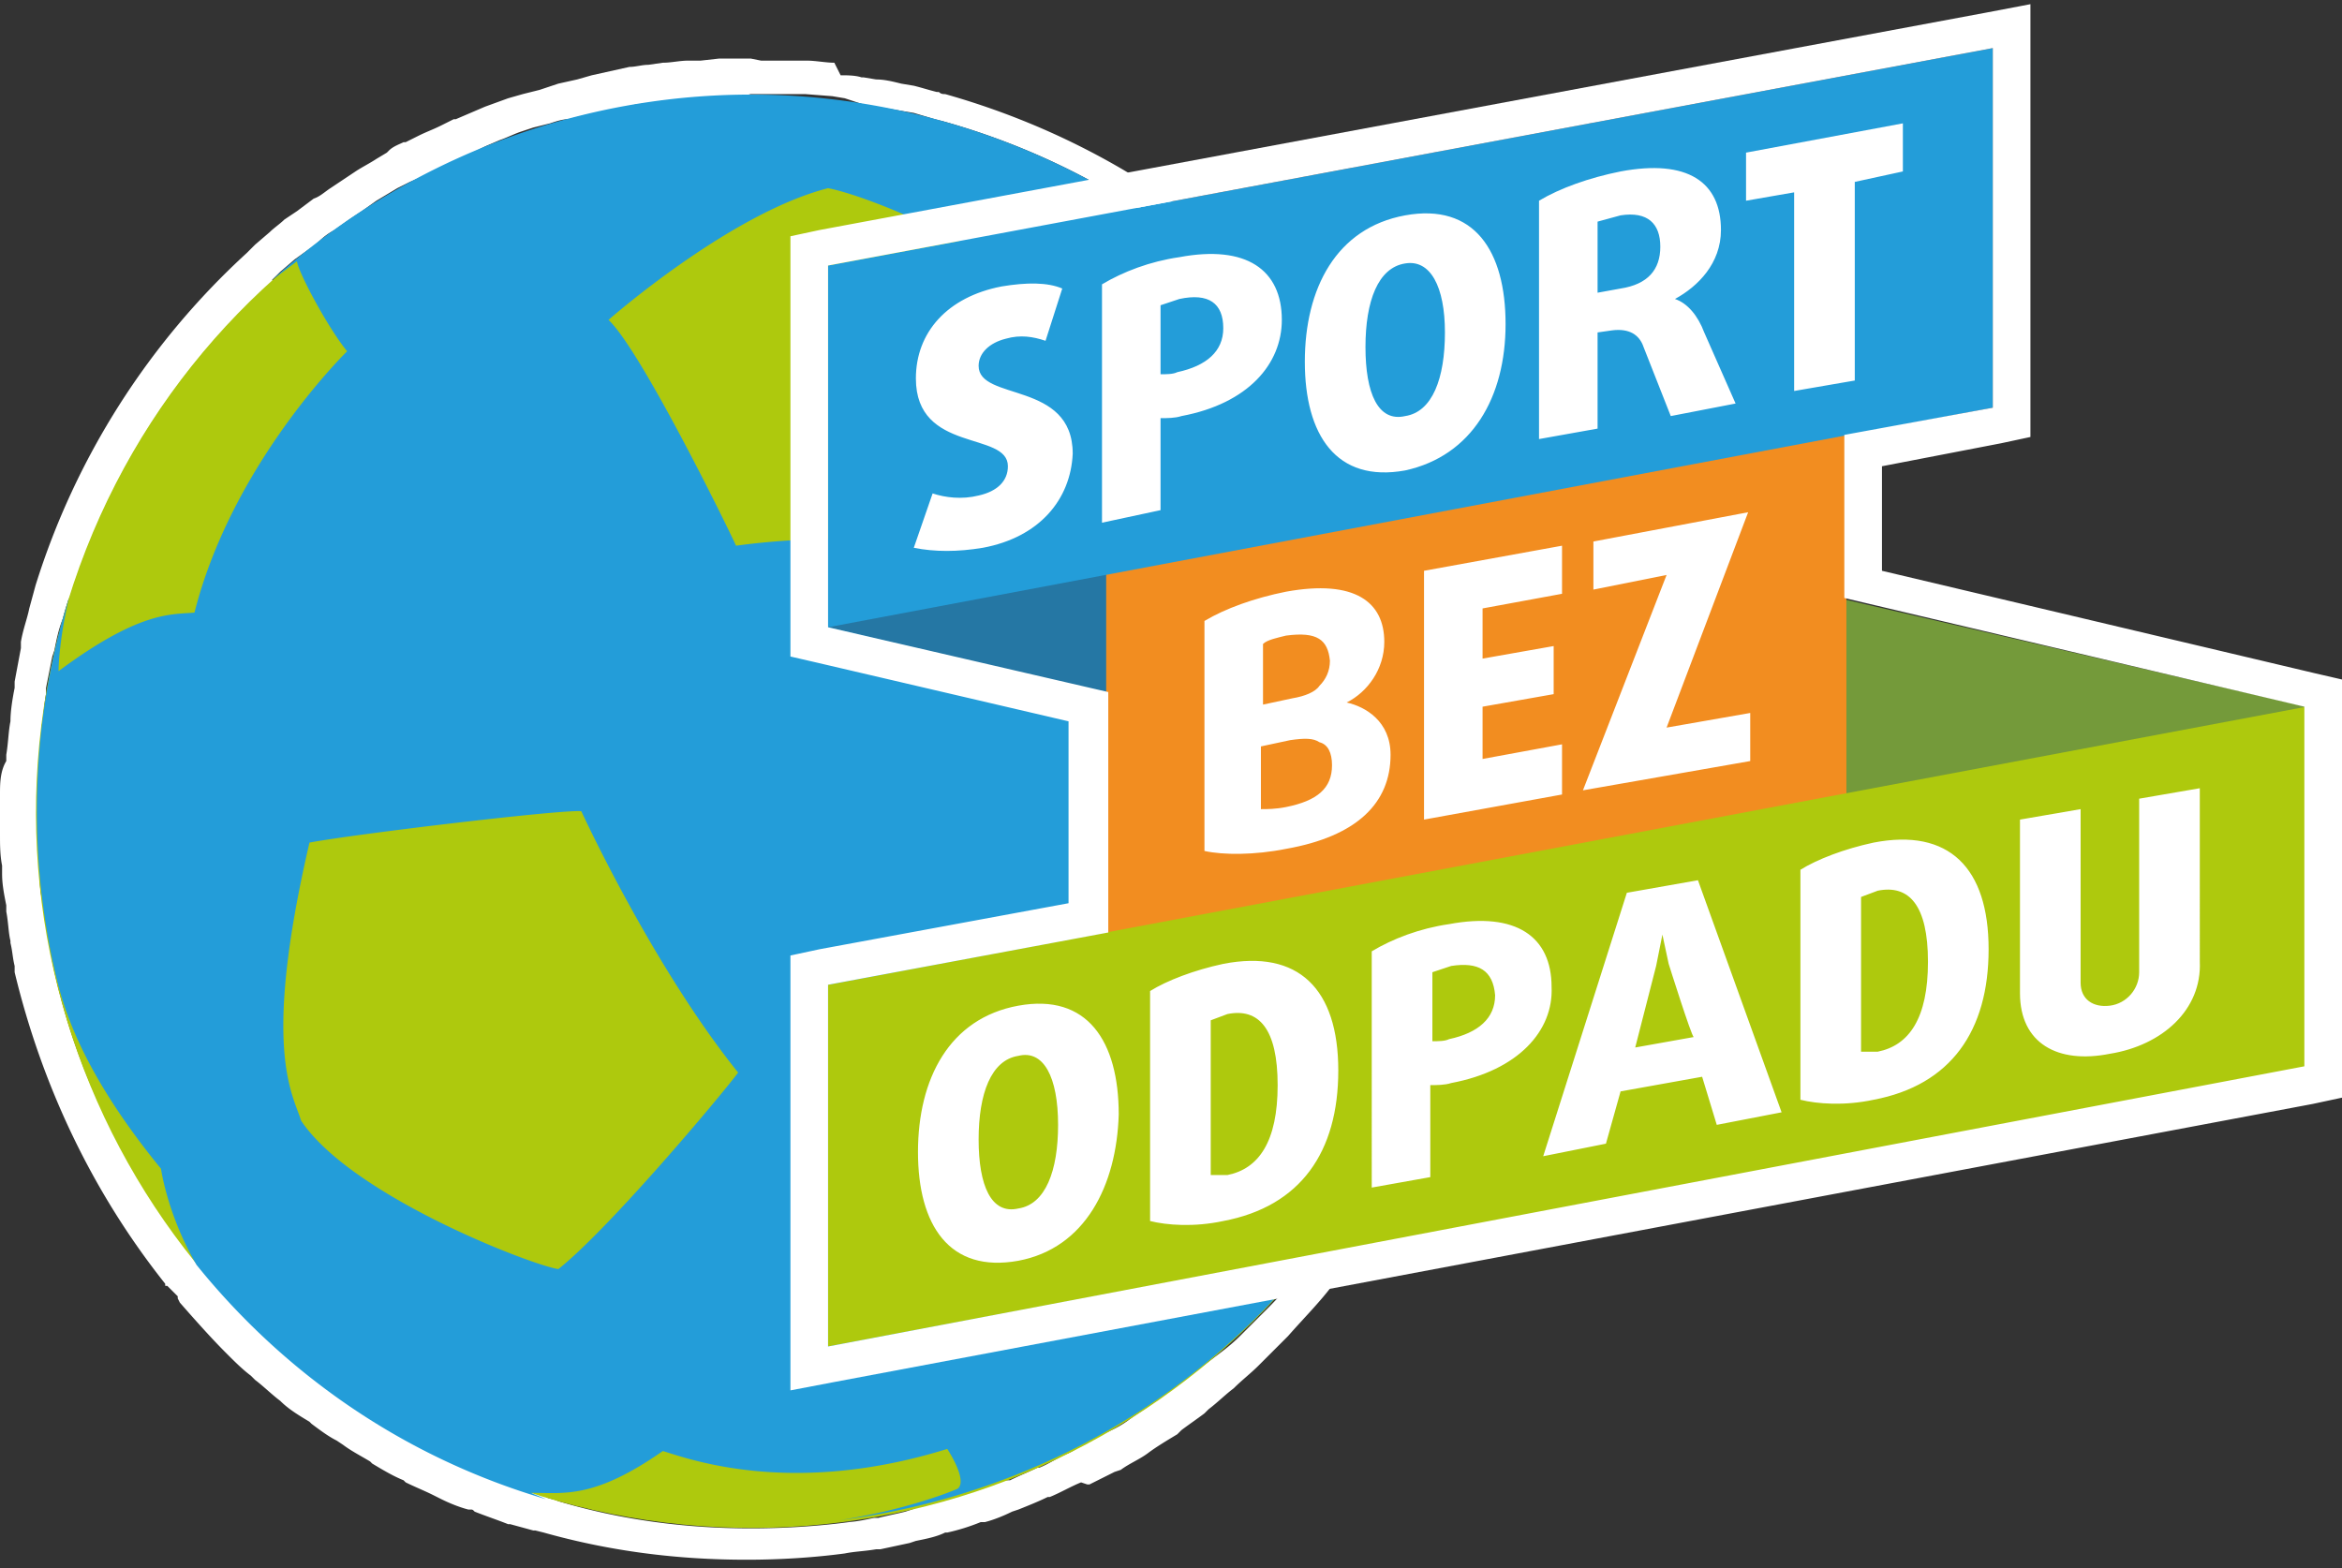
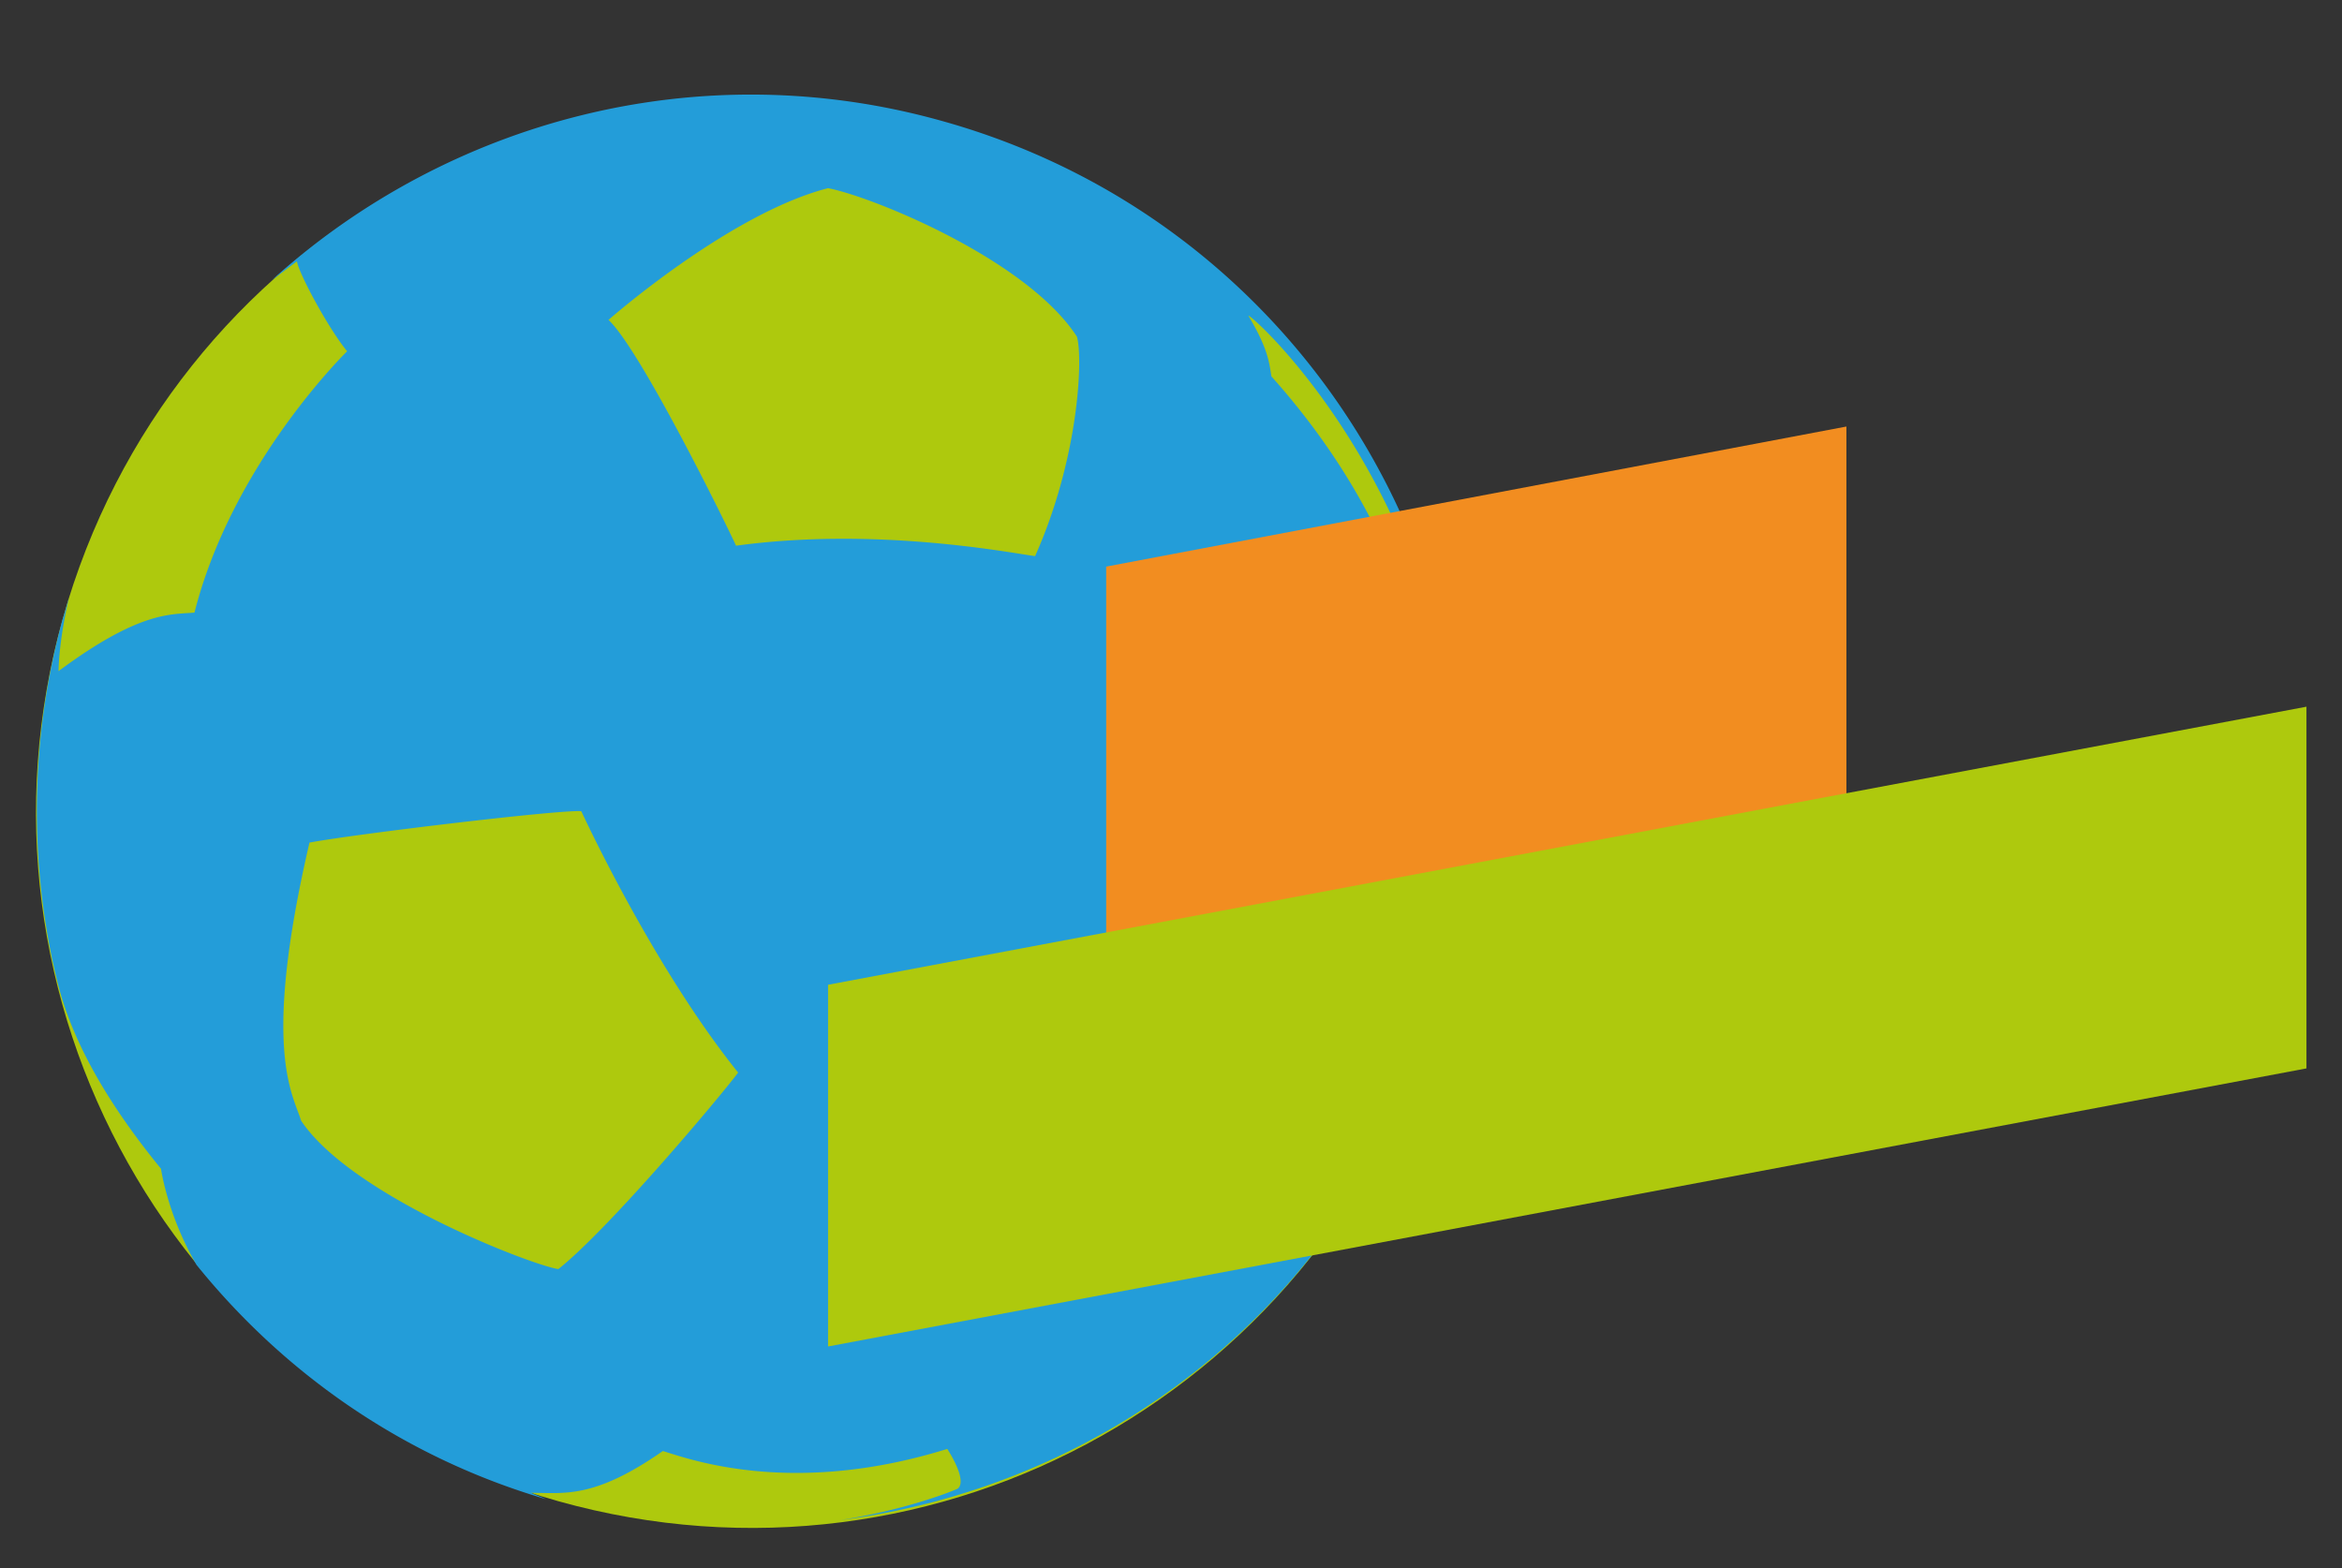
<svg xmlns="http://www.w3.org/2000/svg" width="112" height="75">
  <rect width="100%" height="100%" fill="#333333" stroke="none" />
  <defs>
    <path id="A" d="M0 .2h112v74.7H0z" />
  </defs>
  <clipPath id="B">
    <use href="#A" />
  </clipPath>
  <g clip-path="url(#B)">
-     <path d="M35.9 4.5h.5.6.9.6l1.3.1.6.1.9.3.6.1 1.2.2.6.1 1 .3.4.1c18.2 5.1 28.8 24 23.7 42.2-.1.5-.3 1-.5 1.5 0 .1-.1.3-.1.4-.1.4-.3.8-.4 1.1l-.2.4a36.91 36.91 0 0 1-1.3 2.9l-.2.4c-.2.4-.4.7-.6 1.1l-.2.3c-.5.9-1.1 1.8-1.7 2.6l-.1.3c-.2.3-.5.7-.7 1l-.2.3c-.6.8-1.3 1.6-2 2.3l-.2.2-.9.9-.2.2c-.4.4-.8.7-1.2 1l-1.2.9-.3.2c-.3.3-.7.5-1 .8l-.3.2c-.4.3-.9.6-1.3.9s-.8.5-1.3.7l-.3.2c-.4.2-.8.4-1.1.6l-.2.1c-.5.2-.9.5-1.4.7h-.1c-.4.2-.9.4-1.3.6H48c-.4.2-.8.3-1.2.4l-.2.1c-.5.2-1 .3-1.5.5H45c-.5.1-.9.2-1.4.4l-.3.1c-.4.1-.9.2-1.3.3h-.2c-.5.1-.9.2-1.4.2h.2c-1.5.2-3.1.3-4.7.3-3.1 0-6.2-.4-9.2-1.3-.2-.1-.4-.1-.6-.2h.1c-.3-.1-.7-.2-1-.3h-.1l-1.5-.6c-.1 0-.2-.1-.2-.1-.4-.2-.8-.3-1.2-.5l-.3-.2c-.4-.2-.8-.4-1.3-.6-.1 0-.1-.1-.2-.1-.5-.2-1-.5-1.4-.8l-.1-.1c-.4-.2-.8-.5-1.2-.7l-.3-.2c-.4-.3-.8-.5-1.1-.8l-.1-.1c-.4-.3-.9-.6-1.3-1-.4-.3-.8-.6-1.2-1l-.2-.2c-.3-.3-.7-.6-1-.9l-.1-.1c-.8-.7-1.5-1.5-2.1-2.3l-.2-.2-.4-.5v-.1C6 56.2 3.6 51.3 2.5 46v-.2l-.2-1v-.2c-.1-.4-.1-.9-.2-1.3L2 43c-.1-.5-.1-.9-.1-1.4v-.3c0-.5-.1-1-.1-1.5v-.1-1.4-.3c0-.5 0-1 .1-1.5v-.3c0-.5.1-1 .1-1.5.1-.5.1-1 .2-1.5v-.3l.3-1.5.1-.3c.1-.5.2-1 .4-1.5.1-.4.2-.7.3-1v.1c1.9-6.1 5.3-11.3 9.8-15.3H13l.4-.4.7-.6.7-.5c.2-.1.4-.3.5-.4a3.04 3.04 0 0 1 .7-.5l.7-.5.6-.4.7-.5 1-.6.6-.3.7-.3.6-.3c.3-.2.7-.3 1.1-.5l.6-.3.6-.3.7-.3c.3-.1.7-.3 1-.4l.6-.2.8-.2c.3-.1.6-.2.9-.2l.8-.2.6-.1c.3-.1.6-.1.9-.2l.9-.2.8-.1.6-.1c.4 0 .8-.1 1.2-.1h.6.9.6l.8-.2m0-1.7h-.8-.6-.1l-.9.1h-.1-.5c-.4 0-.8.1-1.2.1l-.7.1c-.3 0-.6.1-.9.1l-.9.2-.9.2-.7.2-.9.2-.9.3-.8.2-.7.2-1.1.4-.7.3-.7.3h-.1l-.6.3c-.4.2-.7.3-1.1.5l-.6.3h-.1c-.2.1-.5.2-.7.4l-.1.1-.5.3c-.3.2-.7.4-1 .6l-.6.4-.6.4c-.3.2-.5.4-.8.5l-.8.6-.6.4c-.2.2-.5.4-.7.6l-.7.6-.1.1-.3.3h0C7.1 16.4 3.6 21.9 1.7 28h0l-.3 1.1h0 0 0c-.1.5-.3 1-.4 1.6v.1.2l-.3 1.6v.2.1c-.1.5-.2 1.1-.2 1.6h0c-.1.5-.1 1-.2 1.6v.1.2C0 36.9 0 37.5 0 38v.2.1 1.5h0v.1c0 .5 0 1 .1 1.5v.1.3c0 .5.1 1 .2 1.5v.2.1c.1.5.1 1 .2 1.4h0v.1c.1.4.1.7.2 1.1v.1.1.1C2 51.9 4.4 57 7.9 61.4v.1H8l.3.3.2.2v.1l.1.2c.7.8 1.5 1.7 2.2 2.4l.1.1h0c.3.3.7.7 1.1 1h0l.2.2c.4.3.8.7 1.2 1h0c.4.4.9.7 1.4 1l.1.1h0c.4.3.8.6 1.2.8l.3.2c.4.3.8.5 1.3.8h0l.1.1c.5.3 1 .6 1.5.8l.1.1h0c.4.2.9.4 1.3.6l.4.2c.4.2.9.4 1.3.5h.1c.1 0 .1 0 .2.1.5.2 1.1.4 1.6.6h.1 0l1.1.3h0 .1l.4.1c3.2.9 6.4 1.3 9.7 1.3 1.6 0 3.2-.1 4.7-.3h0c.5-.1.9-.1 1.5-.2h.1.1l1.4-.3.3-.1c.5-.1 1-.2 1.4-.4h.1a9.83 9.83 0 0 0 1.6-.5h.1.1c.4-.1.9-.3 1.3-.5l.3-.1c.5-.2 1-.4 1.4-.6h.1c.5-.2 1-.5 1.5-.7l.3.1h.1l1.2-.6h0l.3-.1c.4-.3.9-.5 1.3-.8h0c.4-.3.9-.6 1.4-.9l.1-.1.1-.1c.4-.3.7-.5 1.1-.8h0l.2-.2c.4-.3.8-.7 1.2-1h0c.4-.4.8-.7 1.2-1.1l.1-.1.1-.1.9-.9.1-.1.2-.2c.7-.8 1.5-1.6 2.1-2.4l.1-.2.1-.1c.3-.3.5-.7.8-1l.1-.1.2-.2 1.8-2.7c0-.1.1-.2.1-.2l.1-.1c.2-.4.4-.7.6-1.1v-.1l.1-.3c.5-1 .9-2 1.3-3l.1-.3V52c.2-.4.3-.8.4-1.2v-.1l.1-.3c.2-.5.3-1.1.5-1.6h0 0c2.6-9.3 1.4-19-3.3-27.3-4.7-8.4-12.4-14.4-21.6-17-.1 0-.2 0-.3-.1h-.1c-.4-.1-.7-.2-1.1-.3l-.6-.1c-.4-.1-.8-.2-1.2-.2l-.6-.1h-.1c-.3-.1-.7-.1-1-.1l-.3-.6c-.4 0-.9-.1-1.3-.1h-.5-.2-.9-.1-.5l-.5-.1h0 0z" fill="#fff" />
    <path d="M68.8 48.1C73.9 29.9 63.3 11 45.1 5.9S8.1 11.4 3 29.6s5.5 37.1 23.7 42.2 37-5.5 42.1-23.7h0z" fill="#aec90d" />
    <path d="M45.1 5.8c-11.7-3.3-23.7 0-32.1 7.6l1.2-.9c.1.6 1.5 3.2 2.4 4.3-.7.7-5.6 5.8-7.3 12.5-1.1.1-2.6-.1-6.5 2.8 0 0 0-1.4.5-3.5-.1.3-.2.7-.3 1a34.67 34.67 0 0 0-.5 16.3c.3 1.2.7 4.5 5.2 10 0 0 .3 2.2 1.7 4.6 4.2 5.2 9.9 9.2 16.7 11.2-.2-.1-.5-.2-.7-.3 1.6 0 3 .3 6.3-2 1.3.4 6.2 2.2 13.6-.1 0 0 1 1.5.5 1.9-.2.1-2.4 1-5.6 1.5C53.5 71 65 61.7 68.8 48.1c5.1-18.3-5.5-37.2-23.7-42.3zm23.9 26c-.4-.4-.8-.8-1.2-.7-.1-.6-1.1-6.5-7-13.1-.1-.7-.2-1.4-1.1-2.9.1-.1 6.9 6 9.3 16.7h0 0zM26.7 60.7c-1.3-.2-9.9-3.5-12.3-7.1-.4-1.3-1.9-3.4.4-13.3 2.1-.4 12.1-1.6 13-1.5 0 0 3.4 7.4 7.5 12.5-.9 1.2-6.2 7.5-8.6 9.4h0 0zm22.8-34.1c-1.4-.2-7.7-1.4-14.3-.5-.6-1.3-4.6-9.4-6.1-10.8 0 0 5.8-5.1 10.5-6.3 2.1.4 9.5 3.4 11.9 7.1.3 1 .1 5.8-2 10.5h0zm4.7 34c-.4-1.3-1.9-4.7-4.6-9.5 1.4-1.3 3.3-2.6 7.3-12.2 0 0 7.4 1.7 8.7 2.7.6 1.4 1.3 7.4-1.3 12.5-.4.7-2.3 4.4-10.1 6.5h0 0z" fill="#239dd9" />
-     <path d="M66.3 36.3V31L39.6 12.7V30l26.7 6.3h0z" fill="#2577a4" />
-     <path d="M83.6 27.6v12.5l26.7 11V33.8l-26.7-6.2h0z" fill="#749a3a" />
    <path d="M88.3 38.5l-35.4 6.7V27.1l35.4-6.7v18.1h0z" fill="#f28d20" />
    <path d="M110.3,51.1L39.6,64.4V47.1l70.7-13.3V51.1z" fill="#aec90d" />
-     <path d="M95.3 19.5L39.6 30V12.7L95.3 2.3v17.2z" fill="#239dd9" />
-     <path d="M95.3 2.3v17.2l-7.1 1.3v7.8l22 5.2V51L39.6 64.4V47.1L53 44.6V33.1L39.6 30V12.7L95.3 2.3h0zM97.1.2L95 .6 39.2 11l-1.4.3v20.1l1.3.3 12 2.8v8.7l-11.9 2.2-1.4.3v20.8l2.1-.4 70.7-13.3 1.4-.3v-20l-1.3-.3L90 27.3v-5l5.7-1.1 1.4-.3V.2zM61.5 40.6c-1.5.3-3 .3-3.9.1v-11c1-.6 2.4-1.1 3.9-1.4 3.3-.6 4.7.5 4.7 2.4 0 1.3-.8 2.4-1.8 2.9h0c.9.2 2.1.9 2.1 2.5 0 2.3-1.6 3.9-5 4.5zm0-10.2c-.4.1-.9.2-1.1.4v2.9l1.4-.3c.6-.1 1.1-.3 1.3-.6.3-.3.5-.7.5-1.2-.1-1-.6-1.4-2.1-1.2zm1.6 5.1c-.3-.2-.7-.2-1.4-.1l-1.4.3v3c.3 0 .7 0 1.2-.1 1.5-.3 2.2-.9 2.2-2 0-.6-.2-1-.6-1.1zm5 3.7V27.3l6.6-1.2v2.3l-3.8.7v2.4l3.4-.6v2.3l-3.4.6v2.5l3.8-.7V38c0 0-6.6 1.2-6.6 1.2zm7.6-1.4l4-10.3-3.5.7v-2.3l7.4-1.4-3.9 10.3 4-.7v2.3l-8 1.4h0 0zm-27 22.5c-3.3.6-4.8-1.7-4.8-5.2s1.5-6.4 4.8-7 4.8 1.7 4.8 5.2c-.1 3.4-1.6 6.4-4.8 7h0zm0-9.8c-1.3.2-1.9 1.8-1.9 4s.6 3.6 1.9 3.3c1.3-.2 1.9-1.8 1.9-4 0-2.3-.7-3.6-1.9-3.3zm9.8 7.9c-1.4.3-2.7.2-3.5 0v-11c.8-.5 2.1-1 3.5-1.3 3.6-.7 5.5 1.2 5.5 5.1s-1.8 6.5-5.5 7.2h0 0zm.2-9.9l-.8.3v7.4h.8c1.5-.3 2.4-1.6 2.4-4.3s-.9-3.7-2.4-3.4zm10.7 3.3c-.3.1-.7.1-1 .1v4.4l-2.8.5V45.5c1-.6 2.3-1.1 3.7-1.3 3.2-.6 4.9.6 4.9 3 .1 2.1-1.6 4-4.8 4.6h0 0zm0-5.6l-.9.3v3.3c.3 0 .6 0 .8-.1 1.4-.3 2.2-1 2.2-2.1-.1-1.2-.8-1.6-2.1-1.4h0 0zm12.7 7.6l-.7-2.3-3.9.7-.7 2.5-3 .6 4-12.6 3.4-.6 4 11.1-3.1.6h0 0zm-2.3-7.7l-.3-1.4h0l-.3 1.5-1 3.9 2.8-.5c-.1 0-1.2-3.5-1.2-3.5zm9.8 6.5c-1.4.3-2.7.2-3.5 0v-11c.8-.5 2.1-1 3.5-1.3 3.6-.7 5.5 1.2 5.5 5.1s-1.8 6.5-5.5 7.2h0zm.2-10l-.8.3v7.4h.8c1.5-.3 2.4-1.6 2.4-4.3s-.9-3.7-2.4-3.4h0zm11.1 7.8c-2.5.5-4.3-.5-4.3-2.9v-8.3l2.9-.5V47c0 .8.6 1.2 1.4 1.1s1.4-.8 1.4-1.6v-8.3l2.9-.5V46c.1 2.3-1.8 4-4.3 4.4zM47 26.2c-1.2.2-2.3.2-3.3 0l.9-2.6c.6.2 1.4.3 2.2.1.9-.2 1.4-.7 1.4-1.4 0-1.7-4.4-.6-4.4-4.2 0-2.2 1.5-3.9 4.1-4.4 1.2-.2 2.2-.2 2.9.1l-.8 2.5c-.6-.2-1.2-.3-1.9-.1-.8.2-1.3.7-1.3 1.3 0 1.7 4.5.7 4.5 4.2-.1 2.2-1.6 4-4.3 4.5h0 0zm9.5-6.3c-.3.1-.7.1-1 .1v4.4l-2.8.6V13.6c1-.6 2.3-1.1 3.7-1.3 3.2-.6 4.9.6 4.9 3 0 2.1-1.6 4-4.8 4.6h0zm-.1-5.6l-.9.3v3.3c.3 0 .6 0 .8-.1 1.4-.3 2.2-1 2.2-2.1 0-1.2-.7-1.7-2.1-1.4h0 0zm10.8 8.2c-3.3.6-4.8-1.7-4.8-5.2s1.5-6.4 4.8-7S72 12 72 15.5s-1.6 6.3-4.8 7zm0-9.9c-1.3.2-1.9 1.8-1.9 4s.6 3.6 1.9 3.3c1.3-.2 1.9-1.8 1.9-4s-.7-3.5-1.9-3.3zm12.7 7.3l-1.3-3.3c-.2-.6-.7-.9-1.5-.8l-.7.1v4.6l-2.8.5V9.6c1-.6 2.4-1.1 3.9-1.4 3.2-.6 4.8.5 4.8 2.8 0 1.6-1.1 2.7-2.2 3.3h0c.6.2 1.1.8 1.4 1.6l1.5 3.4-3.1.6h0 0zm-2.4-9.6l-1.1.3V14l1.1-.2c1.3-.2 1.9-.9 1.9-2s-.6-1.7-1.9-1.5h0zm11.2-1.6v9.5l-2.9.5V9.2l-2.3.4V7.3L91 5.9v2.3l-2.3.5h0 0z" fill="#fff" />
  </g>
</svg>